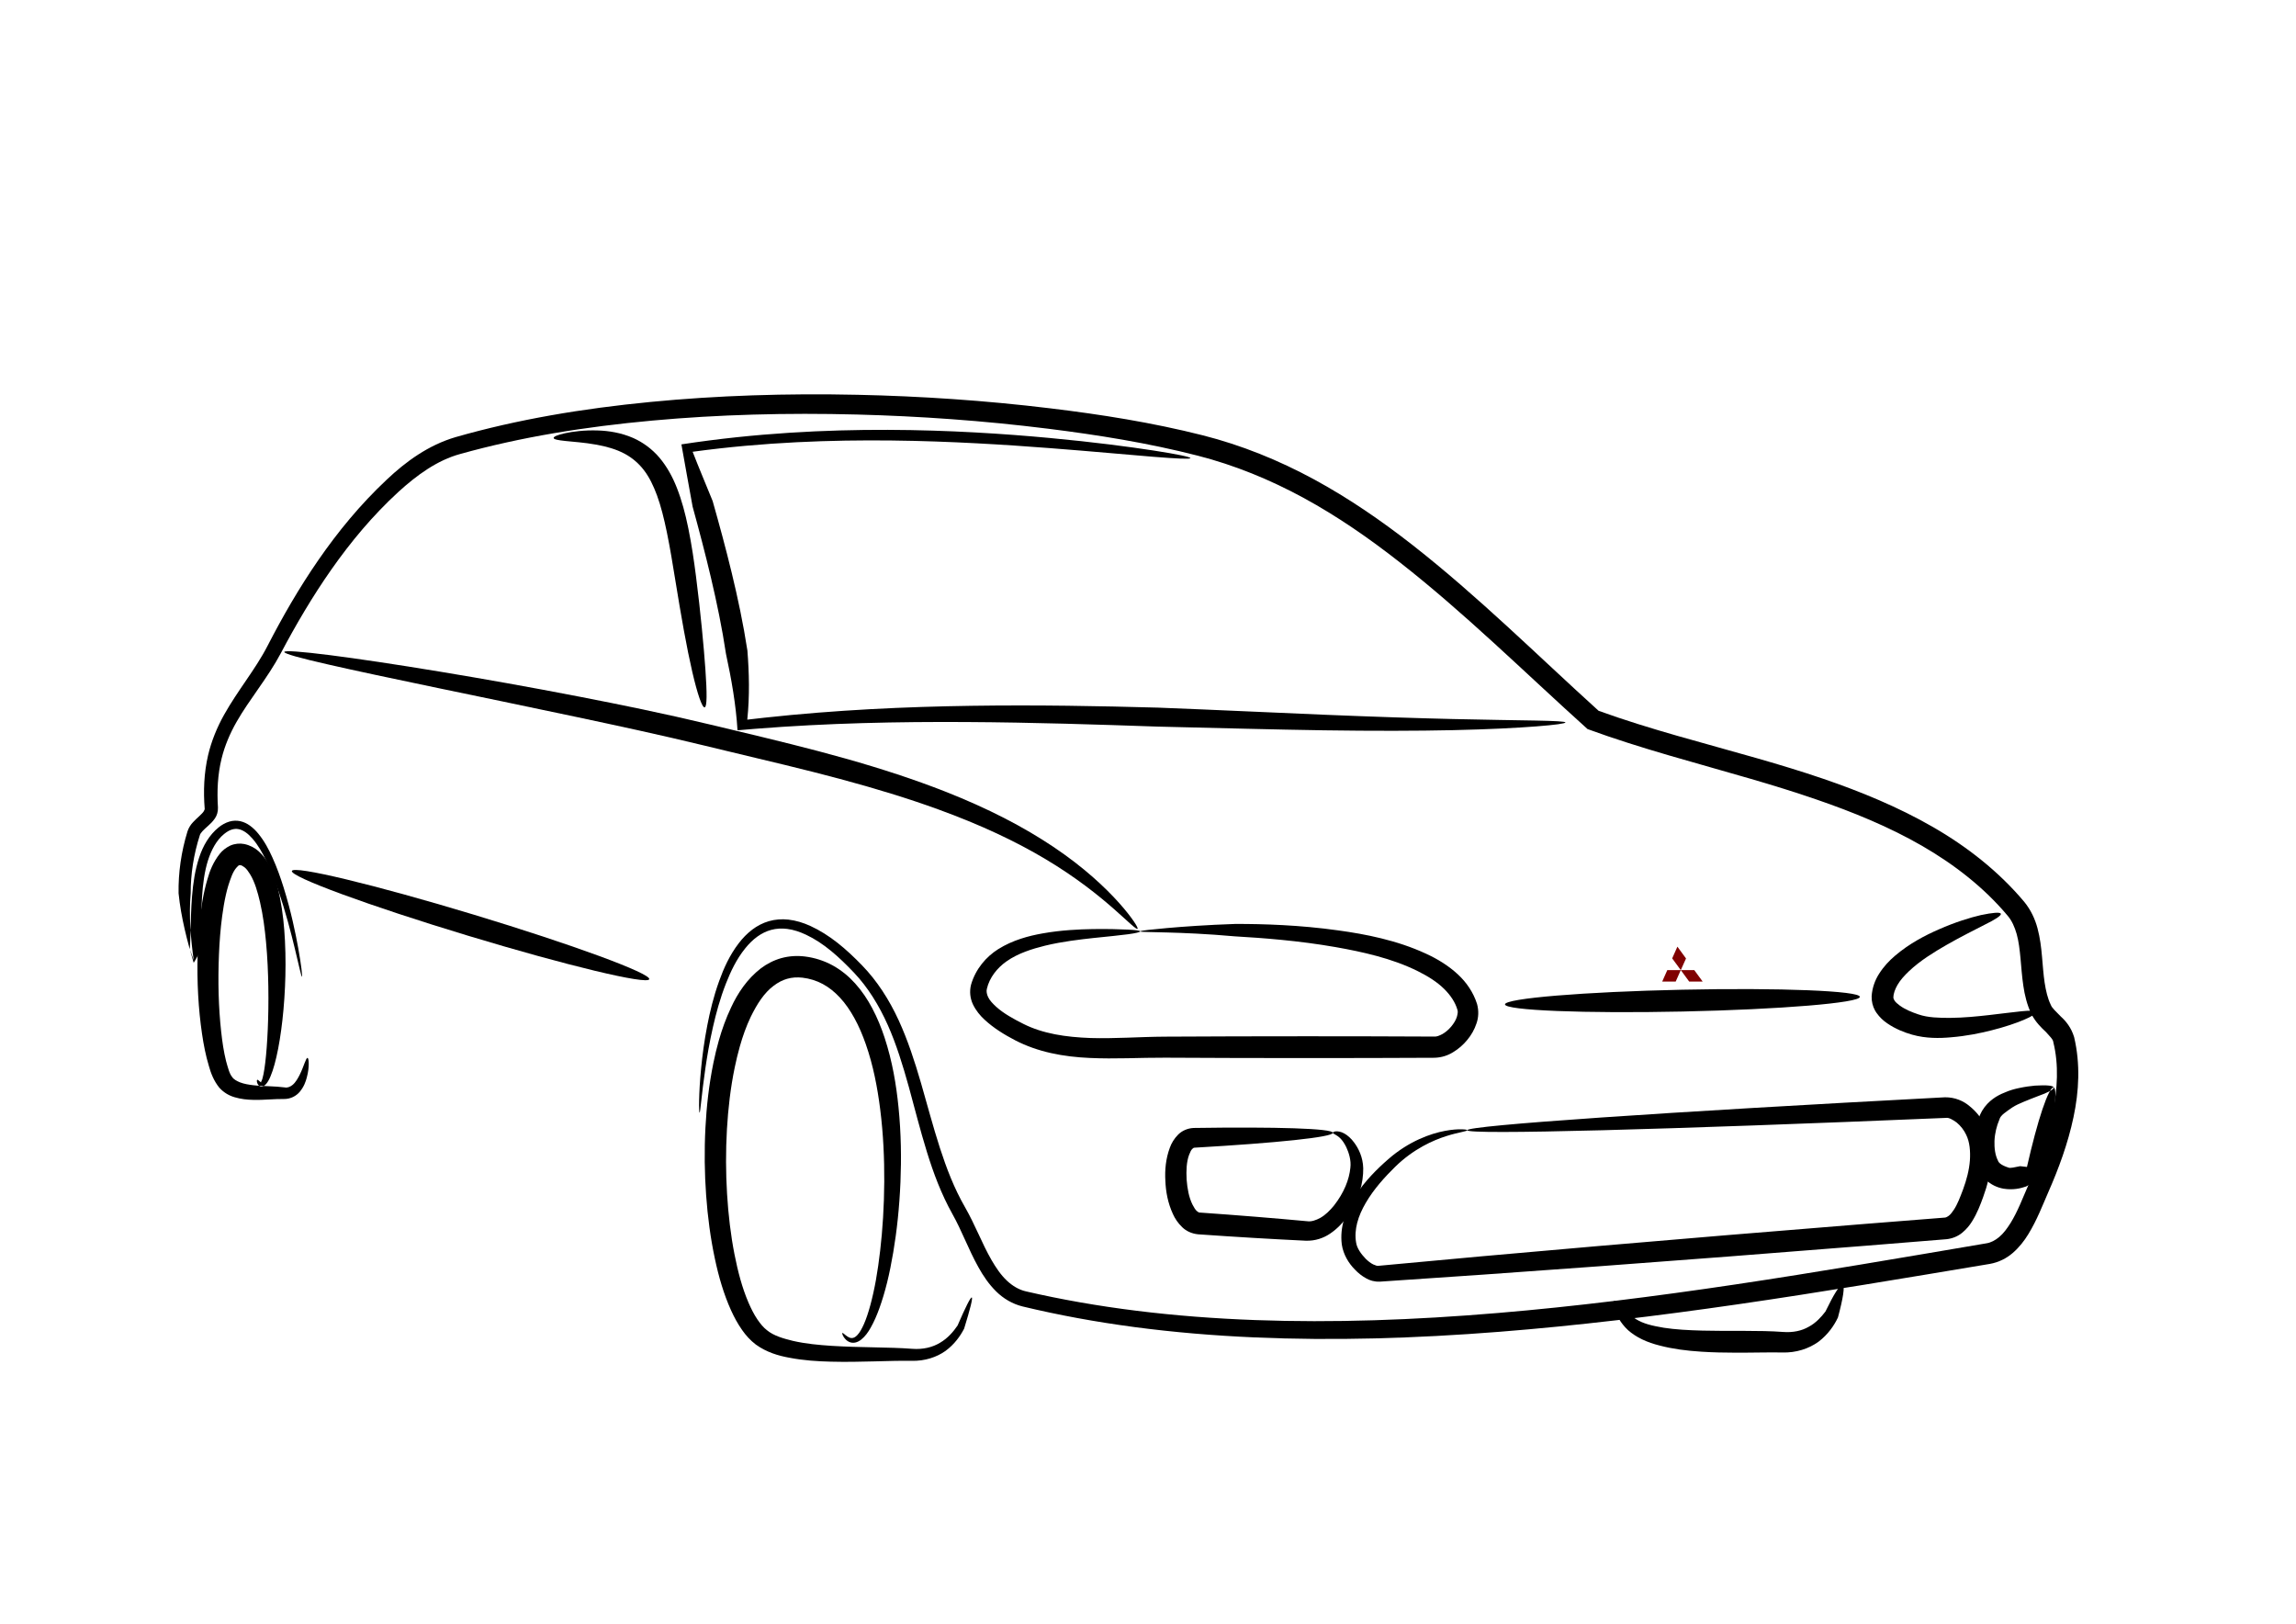
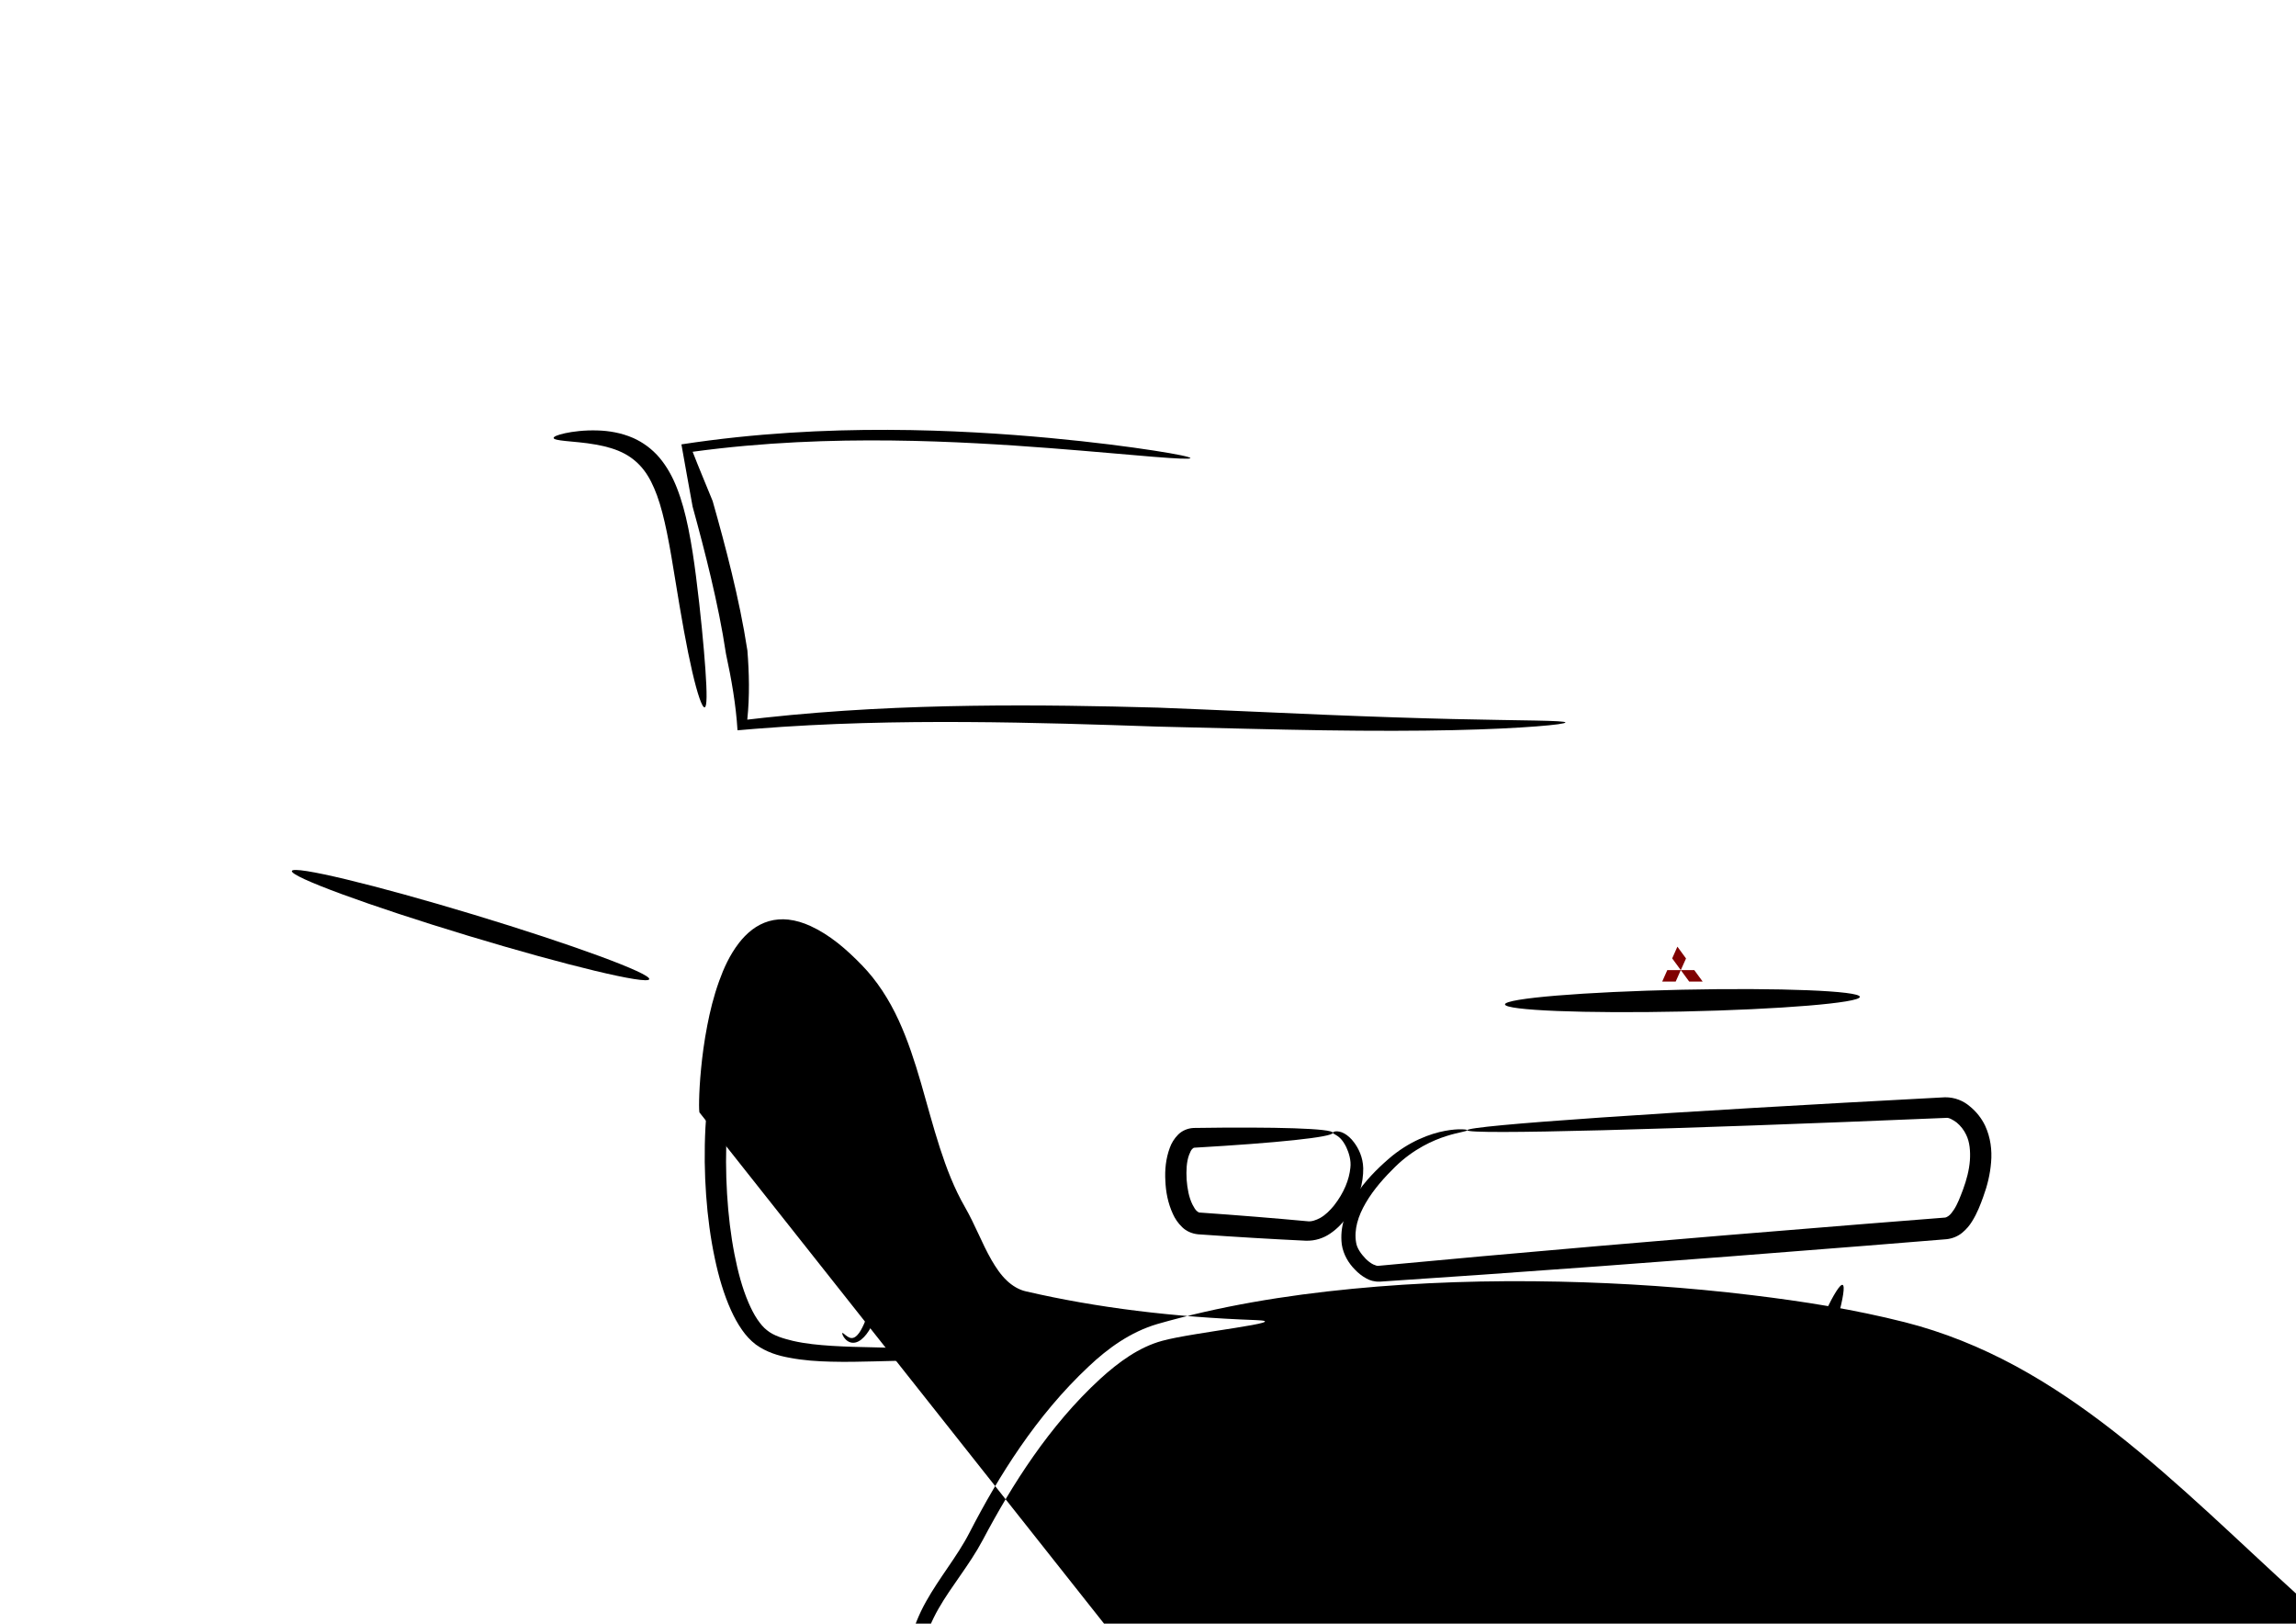
<svg xmlns="http://www.w3.org/2000/svg" xmlns:ns1="http://sodipodi.sourceforge.net/DTD/sodipodi-0.dtd" xmlns:ns2="http://www.inkscape.org/namespaces/inkscape" id="svg2" ns1:docname="SylwetkaColtCAp.svg" ns2:export-filename="/home/terminus/Obrazy/grafika/Sylwetki/SylwetkaColtCAp.png" viewBox="0 0 1052.4 744.09" ns2:export-xdpi="102" version="1.1" ns2:export-ydpi="102" ns2:version="0.48.4 r9939">
  <ns1:namedview id="base" bordercolor="#666666" ns2:pageshadow="2" ns2:window-y="0" pagecolor="#ffffff" ns2:window-height="814" ns2:window-maximized="1" ns2:zoom="0.8668254" ns2:window-x="0" showgrid="false" borderopacity="1.0" ns2:current-layer="layer2" ns2:cx="366.40266" ns2:cy="372.04724" units="mm" ns2:window-width="1524" ns2:pageopacity="0.0" ns2:document-units="mm" />
  <g id="layer2" ns2:label="Warstwa" ns2:groupmode="layer">
-     <path id="path2997" style="fill-rule:evenodd;fill:#000000" d="m320.67 509.9c-0.012-0-0.023-0.007-0.034-0.02-0.011-0.017-0.021-0.043-0.032-0.076-0.02-0.067-0.04-0.166-0.057-0.297-0.035-0.258-0.064-0.64-0.085-1.144-0.04-0.972-0.051-2.399-0.01-4.268 0.074-3.43 0.31-8.355 0.934-14.683 0.54-5.483 1.36-12.028 2.816-19.521 1.202-6.192 2.817-13.064 5.456-20.362 2.039-5.662 4.698-11.7 8.977-17.279 1.725-2.247 3.76-4.403 6.198-6.242 2.208-1.664 4.759-3.021 7.583-3.843 2.858-0.819 5.906-1.055 8.932-0.722 3.472 0.387 6.868 1.437 10.072 2.901 4.382 2.007 8.526 4.65 12.465 7.74 3.939 3.091 7.673 6.629 11.263 10.339 6.812 7.013 12.404 15.659 16.786 25.199 4.156 9.036 7.341 18.807 10.269 28.889 2.801 9.623 5.381 19.569 8.604 29.534 2.999 9.249 6.532 18.557 11.541 27.231 2.285 3.986 4.224 8.112 6.13 12.199 1.906 4.087 3.78 8.136 5.976 11.945 2.044 3.517 4.269 6.847 7.048 9.465 2.524 2.381 5.562 4.235 8.8 4.944 16.207 3.747 33.146 6.709 50.723 8.889s35.793 3.578 54.518 4.261c17.677 0.644 35.811 0.651 54.352 0.081 18.541-0.57 37.489-1.718 56.787-3.341 35.152-2.954 71.438-7.505 108.77-13.075 37.333-5.57 75.712-12.157 115.08-18.852 0-0 0-0 0-0 2.018-0.299 4.053-1.397 5.824-2.877 0-0 0-0 0-0 1.954-1.629 3.612-3.884 5.188-6.385 0-0 0-0 0-0 3.284-5.254 5.596-11.502 8.424-17.951 4.598-10.599 8.617-21.438 10.913-32.611 2.19-10.814 2.869-21.985 0.283-32.361-0.041-1.238-1.656-2.697-3.471-4.745-0-0-0-0-0-0-2.031-1.888-4.612-4.37-6.587-8.139-1.994-4.264-3.069-8.68-3.678-12.929 0-0-0-0-0-0-0.647-4.356-0.929-8.583-1.3-12.62 0-0-0-0-0-0-0.382-3.934-0.795-7.682-1.747-11.093-0.91-3.205-2.219-6.191-4.164-8.434-0-0-0-0-0-0-10.72-12.801-24.299-23.385-39.172-31.98-15.143-8.743-31.648-15.483-48.651-21.33-9.783-3.38-19.748-6.435-29.825-9.377-25.066-7.319-50.396-13.852-74.89-22.829-14.588-13.134-28.712-26.482-42.891-39.418-14.178-12.935-28.411-25.457-43.164-36.997-14.092-11.047-28.677-21.138-43.984-29.472-15.545-8.466-31.867-15.116-48.59-19.398-22.815-5.857-45.897-9.523-68.748-12.38-29.64-3.699-58.865-5.741-87.433-6.485-32.237-0.837-63.622 0.004-93.839 2.767-15.408 1.411-30.516 3.296-45.218 5.803s-28.999 5.638-42.805 9.497c-10.698 2.898-20.071 9.815-28.448 17.445-11.769 10.813-21.781 22.87-30.58 35.392-8.799 12.523-16.386 25.512-23.193 38.364-3.132 5.897-6.785 11.227-10.357 16.368-3.573 5.141-7.066 10.095-9.972 15.184-3.072 5.38-5.456 11.012-6.865 16.758-1.841 7.41-2.166 15.072-1.689 22.538 0.066 1.967-0.496 3.703-1.44 5.042-0.955 1.375-2.006 2.403-2.946 3.232-1.001 0.919-1.922 1.694-2.63 2.466-0.637 0.744-1.155 1.364-1.278 1.905-2.849 8.839-4.224 17.854-4.2 26.574-0.464 5.343-0.441 10.591-0.146 15.731s0.861 10.171 1.526 15.081c-0.458-1.577-1.129-3.294-1.795-5.087 0.174-2.331 0.244-4.677 0.309-7.027 0.16-5.856 0.266-11.613 0.724-17.223 0.491-6.124 1.392-12.137 3.24-17.722 0-0 0-0 0-0 0.874-2.694 2.039-5.313 3.527-7.681s3.297-4.486 5.445-6.219c1.426-1.149 3.088-2.109 4.948-2.656 1.615-0.462 3.316-0.521 4.941-0.172 1.69 0.383 3.181 1.133 4.444 2.052 1.509 1.09 2.762 2.367 3.838 3.68 2.853 3.477 4.802 7.248 6.425 10.834 2.181 4.794 3.791 9.424 5.143 13.741 1.8 5.744 3.14 10.971 4.209 15.604 1.069 4.633 1.864 8.674 2.482 12.078 0.749 4.127 1.226 7.327 1.502 9.549 0.148 1.195 0.237 2.108 0.273 2.732 0.019 0.322 0.024 0.567 0.015 0.734-0.004 0.085-0.012 0.149-0.023 0.194-0.024 0.025-0.035 0.043-0.04 0.055-0.005 0.012-0.005 0.017-0.005 0.018v0-0c-0-0-0.001-0.006-0.01-0.015-0.009-0.009-0.025-0.023-0.055-0.04-0.024-0.038-0.052-0.097-0.083-0.176-0.061-0.155-0.135-0.388-0.224-0.697-0.17-0.599-0.392-1.486-0.672-2.654-0.521-2.171-1.239-5.313-2.224-9.37-0.813-3.349-1.799-7.324-3.05-11.872-1.251-4.547-2.765-9.668-4.722-15.268-1.472-4.209-3.178-8.687-5.409-13.247-1.684-3.424-3.587-6.915-6.218-9.929-0.986-1.127-2.046-2.17-3.238-2.973-0.989-0.66-2.046-1.181-3.12-1.374-0.997-0.198-2.083-0.126-3.099 0.187-1.225 0.362-2.413 1.118-3.557 2.046-3.483 2.822-5.828 7.262-7.394 12.149-0 0-0 0-0 0-1.61 5.135-2.325 10.798-2.716 16.75-0.349 5.425-0.351 11.087-0.417 16.982-0.025 2.361-0.06 4.782-0.203 7.261-0.906 1.857-1.898 3.831-3.201 5.876-1.479-4.965-2.915-10.103-4.134-15.415-1.219-5.312-2.221-10.8-2.79-16.461-0.149-9.309 1.183-18.939 4.104-28.408 0.597-1.746 1.533-3.124 2.53-4.16 1.023-1.114 2.053-2.021 2.947-2.851 0.846-0.819 1.577-1.496 1.976-2.162 0.285-0.512 0.498-0.991 0.404-1.255-0.624-7.921-0.346-16.213 1.575-24.463 1.515-6.421 4.052-12.644 7.332-18.508 3.062-5.473 6.61-10.64 10.117-15.79 3.506-5.15 6.972-10.284 9.775-15.748 6.757-13.115 14.375-26.43 23.314-39.357 8.939-12.927 19.2-25.467 31.354-36.86 8.699-8.22 19.058-15.809 31.542-19.472 14.077-4.033 28.629-7.323 43.564-9.969 14.935-2.647 30.252-4.651 45.837-6.159 30.578-2.965 62.31-3.978 94.859-3.272 28.844 0.624 58.379 2.573 88.365 6.21 23.081 2.794 46.564 6.462 69.975 12.392 17.583 4.465 34.669 11.364 50.866 20.152 15.927 8.643 30.99 19.005 45.401 30.279 14.799 11.602 28.974 24.105 42.985 36.935 14.011 12.831 27.858 25.988 42.052 38.841 23.485 8.524 48.207 14.741 73.093 21.892 10.004 2.875 19.967 5.886 29.816 9.247 17.37 5.954 34.458 12.969 50.386 22.149 15.696 9.04 30.15 20.385 41.789 34.241 0 0 0 0 0 0 3.044 3.705 5.003 7.949 6.122 12.21 1.169 4.389 1.677 8.698 2.035 12.783 0 0 0 0 0 0 0.389 4.217 0.642 8.258 1.216 12.069 0 0 0 0 0 0 0.579 3.7 1.364 7.188 2.811 10.154 0.563 1.561 2.498 3.138 4.636 5.406 0 0 0 0 0 0 2.272 2.026 4.756 5.043 6.072 9.397 2.911 12.302 2.228 24.898-0.279 36.661-2.55 12.115-6.797 23.576-11.597 34.496-2.673 6.145-5.218 12.799-9.107 19.14-0 0-0 0-0 0-1.85 3.038-4.161 6.039-7.141 8.621-0 0-0 0-0 0-2.883 2.492-6.467 4.3-10.461 5.015-0 0-0 0-0 0-39.376 6.587-77.85 13.053-115.34 18.487-37.49 5.434-73.995 9.835-109.4 12.625-19.438 1.531-38.546 2.576-57.26 3.034-18.713 0.458-37.032 0.328-54.899-0.448-18.928-0.82-37.361-2.377-55.159-4.735-17.799-2.357-34.963-5.514-51.391-9.468-4.679-1.159-8.777-3.646-12.012-6.823-3.432-3.376-6.018-7.244-8.16-11.101-2.341-4.183-4.259-8.416-6.121-12.518-1.862-4.103-3.668-8.075-5.742-11.76-5.232-9.342-8.828-19.086-11.769-28.595-3.176-10.241-5.646-20.259-8.293-29.816-2.782-10.015-5.732-19.549-9.597-28.247-4.072-9.149-9.184-17.38-15.432-23.987-3.471-3.654-6.984-7.106-10.628-10.09-3.644-2.984-7.421-5.502-11.389-7.373-2.861-1.352-5.782-2.338-8.684-2.7-2.504-0.317-5.011-0.185-7.319 0.436-2.291 0.605-4.435 1.696-6.34 3.059-2.12 1.515-3.956 3.389-5.577 5.388-4.051 4.993-6.699 10.672-8.842 16.106-2.746 6.996-4.524 13.685-5.914 19.751-1.68 7.337-2.743 13.784-3.535 19.196-0.914 6.247-1.449 11.119-1.829 14.515-0.207 1.85-0.364 3.262-0.493 4.223-0.067 0.499-0.126 0.876-0.179 1.13-0.027 0.129-0.053 0.226-0.078 0.292-0.013 0.033-0.025 0.058-0.036 0.074-0.012 0.012-0.024 0.018-0.035 0.018z" ns1:nodetypes="csassaaaacsaassacsc" ns2:path-effect="#path-effect2999" ns2:connector-curvature="0" ns2:original-d="m 320.6687,509.90661 c 0,0 3.88166,-137.49942 72.679,-65.75719 27.68045,28.86532 26.38316,75.98017 46.14539,110.74895 8.28502,14.5763 13.67621,36.52713 29.99451,40.37722 135.55194,31.98171 297.28741,3.61759 441.84215,-20.76543 12.43831,-2.09805 18.02387,-18.43498 23.0727,-29.99451 9.21057,-21.08803 16.95716,-45.70032 11.53634,-68.06445 -1.35879,-5.60585 -7.90372,-8.63532 -10.38271,-13.84362 -6.81411,-14.31625 -1.34706,-33.99774 -11.53635,-46.1454 C 878.55316,362.25696 794.09309,353.24169 730.20908,329.93957 671.1294,276.59856 621.15484,222.27534 550.24204,204.19337 c -74.75201,-19.06093 -231.16956,-30.89482 -340.32228,0 -11.29589,3.19721 -21.39037,10.47141 -29.99451,18.45816 -22.60685,20.98468 -39.93858,47.64684 -54.22084,74.98626 -12.53938,24.00316 -31.474143,35.89047 -28.840873,72.679 0.33513,4.68199 -6.664249,7.05953 -8.07544,11.53635 -5.896075,18.70451 -5.175824,34.9919 -4e-6,58.83538 2.78043,-11.91752 -2.933296,-47.36115 12.689997,-59.98901 23.2944,-18.82822 36.91631,66.91081 36.91631,66.91081" />
-     <path id="path3001" style="fill-rule:evenodd;fill:#000000" d="m941.32 498.37c1.064 0.25 1.059 4.609-0.028 12.022-1.087 7.413-3.26 17.884-6.191 29.995-2.092 1.093-4.246 2.22-6.453 3.374-2.509 0.884-5.991 1.693-10.333 0.99-2.861-0.5-5.736-1.839-8.125-4.064-1.309-1.219-2.452-2.686-3.358-4.382-2.188-4.721-2.722-9.639-2.278-14.054 0.434-4.846 1.88-9.329 3.936-13.148 1.476-2.459 3.259-4.218 5.05-5.533s3.59-2.187 5.206-2.824c2.465-1.116 4.733-1.696 6.728-2.114 2.758-0.596 5.203-0.921 7.29-1.107 5.286-0.315 8.367-0.062 8.553 0.835l0.002 0.01s0 0 0.002 0.01v0c0.145 0.905-2.614 2.338-7.488 4.075-1.875 0.733-4.042 1.548-6.377 2.539-1.76 0.753-3.557 1.518-5.095 2.536-1.314 0.924-2.649 1.802-3.737 2.689-1.088 0.887-1.93 1.782-2.157 2.797v0c-1.28 2.981-2.12 6.37-2.275 9.911-0.09 3.187 0.272 6.428 1.626 9.033 0.143 0.473 0.499 0.911 1.002 1.314 0.918 0.734 2.295 1.33 3.666 1.777 0.983 0.489 2.942-0.169 5.475-0.606 1.041 0.13 2.08 0.25 3.119 0.355 2.439-10.713 4.881-19.854 7.066-26.347 2.185-6.492 4.109-10.334 5.173-10.083z" ns1:nodetypes="ccaaaac" ns2:path-effect="#path-effect3003" ns2:connector-curvature="0" ns2:original-d="m 941.32425,498.37026 -9.22907,39.22358 c 0,0 -8.49446,3.24635 -12.68999,2.30727 -3.22811,-0.72254 -6.63571,-2.78993 -8.07544,-5.76817 -3.3515,-6.93291 -2.2378,-16.15924 1.15364,-23.0727 1.56143,-3.18297 4.94692,-5.25395 8.07544,-6.92181 6.33931,-3.37957 20.76542,-5.76817 20.76542,-5.76817 z" />
+     <path id="path2997" style="fill-rule:evenodd;fill:#000000" d="m320.67 509.9c-0.012-0-0.023-0.007-0.034-0.02-0.011-0.017-0.021-0.043-0.032-0.076-0.02-0.067-0.04-0.166-0.057-0.297-0.035-0.258-0.064-0.64-0.085-1.144-0.04-0.972-0.051-2.399-0.01-4.268 0.074-3.43 0.31-8.355 0.934-14.683 0.54-5.483 1.36-12.028 2.816-19.521 1.202-6.192 2.817-13.064 5.456-20.362 2.039-5.662 4.698-11.7 8.977-17.279 1.725-2.247 3.76-4.403 6.198-6.242 2.208-1.664 4.759-3.021 7.583-3.843 2.858-0.819 5.906-1.055 8.932-0.722 3.472 0.387 6.868 1.437 10.072 2.901 4.382 2.007 8.526 4.65 12.465 7.74 3.939 3.091 7.673 6.629 11.263 10.339 6.812 7.013 12.404 15.659 16.786 25.199 4.156 9.036 7.341 18.807 10.269 28.889 2.801 9.623 5.381 19.569 8.604 29.534 2.999 9.249 6.532 18.557 11.541 27.231 2.285 3.986 4.224 8.112 6.13 12.199 1.906 4.087 3.78 8.136 5.976 11.945 2.044 3.517 4.269 6.847 7.048 9.465 2.524 2.381 5.562 4.235 8.8 4.944 16.207 3.747 33.146 6.709 50.723 8.889s35.793 3.578 54.518 4.261s-28.999 5.638-42.805 9.497c-10.698 2.898-20.071 9.815-28.448 17.445-11.769 10.813-21.781 22.87-30.58 35.392-8.799 12.523-16.386 25.512-23.193 38.364-3.132 5.897-6.785 11.227-10.357 16.368-3.573 5.141-7.066 10.095-9.972 15.184-3.072 5.38-5.456 11.012-6.865 16.758-1.841 7.41-2.166 15.072-1.689 22.538 0.066 1.967-0.496 3.703-1.44 5.042-0.955 1.375-2.006 2.403-2.946 3.232-1.001 0.919-1.922 1.694-2.63 2.466-0.637 0.744-1.155 1.364-1.278 1.905-2.849 8.839-4.224 17.854-4.2 26.574-0.464 5.343-0.441 10.591-0.146 15.731s0.861 10.171 1.526 15.081c-0.458-1.577-1.129-3.294-1.795-5.087 0.174-2.331 0.244-4.677 0.309-7.027 0.16-5.856 0.266-11.613 0.724-17.223 0.491-6.124 1.392-12.137 3.24-17.722 0-0 0-0 0-0 0.874-2.694 2.039-5.313 3.527-7.681s3.297-4.486 5.445-6.219c1.426-1.149 3.088-2.109 4.948-2.656 1.615-0.462 3.316-0.521 4.941-0.172 1.69 0.383 3.181 1.133 4.444 2.052 1.509 1.09 2.762 2.367 3.838 3.68 2.853 3.477 4.802 7.248 6.425 10.834 2.181 4.794 3.791 9.424 5.143 13.741 1.8 5.744 3.14 10.971 4.209 15.604 1.069 4.633 1.864 8.674 2.482 12.078 0.749 4.127 1.226 7.327 1.502 9.549 0.148 1.195 0.237 2.108 0.273 2.732 0.019 0.322 0.024 0.567 0.015 0.734-0.004 0.085-0.012 0.149-0.023 0.194-0.024 0.025-0.035 0.043-0.04 0.055-0.005 0.012-0.005 0.017-0.005 0.018v0-0c-0-0-0.001-0.006-0.01-0.015-0.009-0.009-0.025-0.023-0.055-0.04-0.024-0.038-0.052-0.097-0.083-0.176-0.061-0.155-0.135-0.388-0.224-0.697-0.17-0.599-0.392-1.486-0.672-2.654-0.521-2.171-1.239-5.313-2.224-9.37-0.813-3.349-1.799-7.324-3.05-11.872-1.251-4.547-2.765-9.668-4.722-15.268-1.472-4.209-3.178-8.687-5.409-13.247-1.684-3.424-3.587-6.915-6.218-9.929-0.986-1.127-2.046-2.17-3.238-2.973-0.989-0.66-2.046-1.181-3.12-1.374-0.997-0.198-2.083-0.126-3.099 0.187-1.225 0.362-2.413 1.118-3.557 2.046-3.483 2.822-5.828 7.262-7.394 12.149-0 0-0 0-0 0-1.61 5.135-2.325 10.798-2.716 16.75-0.349 5.425-0.351 11.087-0.417 16.982-0.025 2.361-0.06 4.782-0.203 7.261-0.906 1.857-1.898 3.831-3.201 5.876-1.479-4.965-2.915-10.103-4.134-15.415-1.219-5.312-2.221-10.8-2.79-16.461-0.149-9.309 1.183-18.939 4.104-28.408 0.597-1.746 1.533-3.124 2.53-4.16 1.023-1.114 2.053-2.021 2.947-2.851 0.846-0.819 1.577-1.496 1.976-2.162 0.285-0.512 0.498-0.991 0.404-1.255-0.624-7.921-0.346-16.213 1.575-24.463 1.515-6.421 4.052-12.644 7.332-18.508 3.062-5.473 6.61-10.64 10.117-15.79 3.506-5.15 6.972-10.284 9.775-15.748 6.757-13.115 14.375-26.43 23.314-39.357 8.939-12.927 19.2-25.467 31.354-36.86 8.699-8.22 19.058-15.809 31.542-19.472 14.077-4.033 28.629-7.323 43.564-9.969 14.935-2.647 30.252-4.651 45.837-6.159 30.578-2.965 62.31-3.978 94.859-3.272 28.844 0.624 58.379 2.573 88.365 6.21 23.081 2.794 46.564 6.462 69.975 12.392 17.583 4.465 34.669 11.364 50.866 20.152 15.927 8.643 30.99 19.005 45.401 30.279 14.799 11.602 28.974 24.105 42.985 36.935 14.011 12.831 27.858 25.988 42.052 38.841 23.485 8.524 48.207 14.741 73.093 21.892 10.004 2.875 19.967 5.886 29.816 9.247 17.37 5.954 34.458 12.969 50.386 22.149 15.696 9.04 30.15 20.385 41.789 34.241 0 0 0 0 0 0 3.044 3.705 5.003 7.949 6.122 12.21 1.169 4.389 1.677 8.698 2.035 12.783 0 0 0 0 0 0 0.389 4.217 0.642 8.258 1.216 12.069 0 0 0 0 0 0 0.579 3.7 1.364 7.188 2.811 10.154 0.563 1.561 2.498 3.138 4.636 5.406 0 0 0 0 0 0 2.272 2.026 4.756 5.043 6.072 9.397 2.911 12.302 2.228 24.898-0.279 36.661-2.55 12.115-6.797 23.576-11.597 34.496-2.673 6.145-5.218 12.799-9.107 19.14-0 0-0 0-0 0-1.85 3.038-4.161 6.039-7.141 8.621-0 0-0 0-0 0-2.883 2.492-6.467 4.3-10.461 5.015-0 0-0 0-0 0-39.376 6.587-77.85 13.053-115.34 18.487-37.49 5.434-73.995 9.835-109.4 12.625-19.438 1.531-38.546 2.576-57.26 3.034-18.713 0.458-37.032 0.328-54.899-0.448-18.928-0.82-37.361-2.377-55.159-4.735-17.799-2.357-34.963-5.514-51.391-9.468-4.679-1.159-8.777-3.646-12.012-6.823-3.432-3.376-6.018-7.244-8.16-11.101-2.341-4.183-4.259-8.416-6.121-12.518-1.862-4.103-3.668-8.075-5.742-11.76-5.232-9.342-8.828-19.086-11.769-28.595-3.176-10.241-5.646-20.259-8.293-29.816-2.782-10.015-5.732-19.549-9.597-28.247-4.072-9.149-9.184-17.38-15.432-23.987-3.471-3.654-6.984-7.106-10.628-10.09-3.644-2.984-7.421-5.502-11.389-7.373-2.861-1.352-5.782-2.338-8.684-2.7-2.504-0.317-5.011-0.185-7.319 0.436-2.291 0.605-4.435 1.696-6.34 3.059-2.12 1.515-3.956 3.389-5.577 5.388-4.051 4.993-6.699 10.672-8.842 16.106-2.746 6.996-4.524 13.685-5.914 19.751-1.68 7.337-2.743 13.784-3.535 19.196-0.914 6.247-1.449 11.119-1.829 14.515-0.207 1.85-0.364 3.262-0.493 4.223-0.067 0.499-0.126 0.876-0.179 1.13-0.027 0.129-0.053 0.226-0.078 0.292-0.013 0.033-0.025 0.058-0.036 0.074-0.012 0.012-0.024 0.018-0.035 0.018z" ns1:nodetypes="csassaaaacsaassacsc" ns2:path-effect="#path-effect2999" ns2:connector-curvature="0" ns2:original-d="m 320.6687,509.90661 c 0,0 3.88166,-137.49942 72.679,-65.75719 27.68045,28.86532 26.38316,75.98017 46.14539,110.74895 8.28502,14.5763 13.67621,36.52713 29.99451,40.37722 135.55194,31.98171 297.28741,3.61759 441.84215,-20.76543 12.43831,-2.09805 18.02387,-18.43498 23.0727,-29.99451 9.21057,-21.08803 16.95716,-45.70032 11.53634,-68.06445 -1.35879,-5.60585 -7.90372,-8.63532 -10.38271,-13.84362 -6.81411,-14.31625 -1.34706,-33.99774 -11.53635,-46.1454 C 878.55316,362.25696 794.09309,353.24169 730.20908,329.93957 671.1294,276.59856 621.15484,222.27534 550.24204,204.19337 c -74.75201,-19.06093 -231.16956,-30.89482 -340.32228,0 -11.29589,3.19721 -21.39037,10.47141 -29.99451,18.45816 -22.60685,20.98468 -39.93858,47.64684 -54.22084,74.98626 -12.53938,24.00316 -31.474143,35.89047 -28.840873,72.679 0.33513,4.68199 -6.664249,7.05953 -8.07544,11.53635 -5.896075,18.70451 -5.175824,34.9919 -4e-6,58.83538 2.78043,-11.91752 -2.933296,-47.36115 12.689997,-59.98901 23.2944,-18.82822 36.91631,66.91081 36.91631,66.91081" />
    <path id="path3005" style="fill-rule:evenodd;fill:#000000" d="m610.93 519.14c-0.009-0.252 0.412-0.556 1.329-0.644 0.458-0.044 1.038-0.026 1.711 0.116 0.673 0.142 1.439 0.41 2.223 0.857 1.479 0.827 3.085 2.209 4.457 4.089v0c1.025 1.358 2.023 3.012 2.803 4.985 0.78 1.974 1.342 4.269 1.399 6.857 0.047 3.305-0.434 6.905-1.577 10.599-1.143 3.694-2.951 7.482-5.431 11.053-2.004 2.971-4.637 5.919-8.164 8.289-2.987 2.037-6.81 3.401-11.137 3.257-14.864-0.707-31.61-1.691-49.309-2.932-0.04-0.003-0.079-0.006-0.119-0.008-2.95-0.309-5.417-1.504-7.195-3.217-2.011-1.917-3.379-4.031-4.286-6.055-2.35-5.066-3.282-10.31-3.473-15.206-0.301-4.981 0.189-10.235 2.038-15.176 0.72-2.037 1.96-4.175 3.855-6.079 1.849-1.798 4.321-2.863 7.052-3 37.641-0.564 63.752 0.217 63.824 2.215 0.072 1.997-25.914 4.666-63.497 6.829-0.216-0.03-0.621 0.247-0.931 0.558-0.556 0.489-0.979 1.503-1.482 2.756-1.189 3.232-1.337 7.149-1.113 11.34 0.322 4.078 1.019 8.088 2.708 11.467 0.678 1.29 1.306 2.382 2.044 2.977 0.515 0.383 0.974 0.706 1.154 0.617 0.04 0.003 0.079 0.006 0.119 0.008 17.699 1.24 34.419 2.6 49.236 3.974 1.857 0.289 4.021-0.448 5.991-1.523 2.434-1.373 4.516-3.479 6.346-5.737 2.226-2.845 3.989-5.834 5.228-8.76s1.956-5.788 2.226-8.465c0.218-1.748 0.031-3.48-0.341-5.08-0.372-1.6-0.93-3.068-1.53-4.358-0.828-1.706-1.715-3.017-2.615-3.937-0.918-0.933-1.815-1.499-2.466-1.856-0.65-0.357-1.07-0.558-1.079-0.81z" ns1:nodetypes="sassss" ns2:path-effect="#path-effect3007" ns2:connector-curvature="0" ns2:original-d="m 610.93358,519.13569 c 6.29084,-0.228 11.22267,9.54 10.97595,16.15088 -0.46819,12.54561 -11.13059,29.67603 -23.0495,28.84087 l -49.39181,-3.4609 c -12.43333,-0.87121 -14.64872,-38.77222 -2.1952,-39.22358 z" />
    <path id="path3009" style="fill-rule:evenodd;fill:#000000" d="m672.53 517.98c0.01 0.213-0.851 0.443-2.487 0.813-1.636 0.37-4.051 0.888-7.098 1.857-3.047 0.969-6.734 2.4-10.774 4.641-4.039 2.24-8.44 5.3-12.651 9.418v0c-2.335 2.294-4.734 4.785-7.051 7.532-2.317 2.747-4.552 5.749-6.49 9.092-1.648 2.845-3.084 5.901-3.907 9.15-0.731 2.898-1.009 5.975-0.487 8.921 0.368 2.602 2.186 5.192 4.458 7.548 1.089 1.049 2.232 1.961 3.442 2.545 1.012 0.422 1.865 0.765 2.377 0.609 58.099-5.492 136.35-12.269 222.42-19.155 12.523-1.002 24.883-1.98 37.04-2.931 0.519 0.018 1.209-0.331 1.867-0.802 0.814-0.581 1.569-1.589 2.377-2.781 1.711-2.583 2.9-5.832 4.226-9.316 1.622-4.41 2.791-8.852 3.132-13.225 0.289-4.311-0.06-8.512-1.71-11.849-0-0-0-0-0-0-1.014-2.16-2.533-4.11-4.354-5.613-1.796-1.299-3.579-2.349-4.918-2.115-127.57 5.364-219.31 7.847-219.41 5.662-0.103-2.185 91.466-8.386 218.97-15.104 4.571-0.047 8.537 1.672 11.389 4.155 2.951 2.38 5.366 5.416 7.026 8.882 0 0 0 0 0 0 2.499 5.392 3.203 11.238 2.728 16.738-0.428 5.5-1.755 10.832-3.614 15.87-1.266 3.552-2.746 7.434-5.12 11.244-1.107 1.804-2.599 3.637-4.598 5.26-1.941 1.566-4.403 2.617-7.191 2.899-12.154 0.994-24.512 1.993-37.035 2.995-86.072 6.886-164.41 12.635-222.64 16.45-2.515 0.086-4.644-0.574-6.274-1.534-2.019-1.105-3.708-2.497-5.112-3.988-3.009-3.023-5.333-6.992-6.024-11.463-0.529-4.078-0.053-8.024 1.022-11.584 1.189-3.94 2.981-7.423 4.972-10.506 2.324-3.602 4.888-6.746 7.493-9.552s5.25-5.275 7.802-7.495h0c4.802-4.207 9.74-7.164 14.22-9.201 4.48-2.037 8.511-3.163 11.803-3.786 3.292-0.623 5.854-0.751 7.574-0.716 1.72 0.034 2.602 0.224 2.612 0.437z" ns1:nodetypes="saassaass" ns2:path-effect="#path-effect3011" ns2:connector-curvature="0" ns2:original-d="m 672.52734,517.98205 c -12.55883,0.59489 -25.37269,6.46684 -34.60905,14.99725 -10.23633,9.45395 -21.67385,23.13562 -19.61179,36.91632 0.96575,6.45409 8.39561,14.27946 13.84361,13.84361 l 259.56785,-20.76542 c 6.82483,-0.54599 10.32317,-9.72636 12.68998,-16.15089 3.32599,-9.02815 5.28355,-20.15102 1.15364,-28.84087 -2.47597,-5.20974 -8.08191,-10.65563 -13.84362,-10.38271 z" />
-     <path id="path3013" style="fill-rule:evenodd;fill:#000000" d="m917.1 418.77c0.278 0.815-2.481 2.615-7.549 5.094-4.391 2.286-10.475 5.251-17.412 9.227-2.804 1.616-5.748 3.366-8.674 5.336s-5.833 4.16-8.515 6.709c-2.053 1.964-3.943 4.024-5.247 6.296-1.051 1.875-1.826 3.83-1.837 5.632-0.067 0.27 0.097 0.715 0.352 1.192 0.047 0.089 0.098 0.178 0.15 0.267 0.451 0.76 1.349 1.5 2.419 2.314 2.421 1.772 5.411 2.989 8.522 4.043 2.231 0.775 4.618 1.165 7.063 1.373 2.445 0.208 4.947 0.233 7.419 0.232h0c6.498-0.063 12.511-0.688 17.769-1.276 6.201-0.696 11.31-1.397 15.012-1.757 2.007-0.195 3.598-0.294 4.725-0.261 0.581 0.017 1.038 0.069 1.365 0.16 0.165 0.046 0.297 0.103 0.395 0.17 0.076 0.123 0.124 0.183 0.153 0.212 0.029 0.029 0.039 0.027 0.039 0.027h0s0 0-0 0c-0.001 0-0.01 0.005-0.018 0.044-0.008 0.04-0.016 0.117-0.013 0.261-0.047 0.11-0.129 0.229-0.247 0.357-0.231 0.253-0.598 0.54-1.093 0.857-0.96 0.615-2.409 1.342-4.298 2.138-3.485 1.468-8.482 3.189-14.745 4.771-5.297 1.341-11.542 2.621-18.625 3.198h-0c-2.628 0.239-5.451 0.38-8.431 0.244-2.979-0.135-6.115-0.546-9.339-1.454-3.727-1.055-7.661-2.634-11.389-5.188-1.737-1.16-3.489-2.752-4.986-4.892-0.225-0.324-0.435-0.661-0.629-1.011-1.042-1.881-1.6-4.095-1.547-6.472 0.248-3.937 1.559-7.436 3.391-10.303 2.122-3.36 4.693-6.054 7.299-8.271 3.349-2.865 6.808-5.191 10.191-7.149 3.382-1.958 6.687-3.55 9.789-4.907 7.753-3.419 14.471-5.457 19.396-6.607 5.576-1.157 8.864-1.423 9.142-0.608z" ns1:nodetypes="caac" ns2:path-effect="#path-effect3015" ns2:connector-curvature="0" ns2:original-d="m 917.09792,418.76945 c 0,0 -53.22624,16.00863 -54.22083,38.06995 -0.29493,6.54192 8.73968,10.75956 14.99725,12.68999 17.73337,5.47066 55.37447,-5.76818 55.37447,-5.76818" />
-     <path id="path3017" style="fill-rule:evenodd;fill:#000000" d="m522.55 426.84c0.019 0.365-1.893 0.826-5.544 1.323-1.825 0.249-4.085 0.505-6.747 0.781-2.662 0.276-5.726 0.57-9.153 0.941-3.146 0.342-6.601 0.736-10.315 1.278-3.713 0.542-7.684 1.232-11.837 2.24-2.955 0.73-6.01 1.592-9.018 2.738s-5.97 2.575-8.681 4.502c-2.079 1.47-4.002 3.298-5.565 5.415s-2.764 4.523-3.349 7.113c-0.315 1.106-0.028 2.534 0.592 3.81 0.729 1.534 2.106 2.975 3.726 4.46 3.388 3.032 7.717 5.431 12.434 7.803 4.377 2.204 9.227 3.738 14.414 4.753 5.187 1.015 10.711 1.511 16.379 1.715 5.363 0.167 10.892 0.041 16.591-0.15 5.699-0.19 11.568-0.444 17.609-0.477 20.726-0.115 42.542-0.177 65.062-0.177 20.112 0 39.662 0.049 58.377 0.142 0.97 0.094 2.23-0.434 3.587-1.131 1.502-0.845 2.874-2.055 4.069-3.453 1.165-1.415 2.099-2.899 2.579-4.398 0.362-1.321 0.583-2.521 0.271-3.253-0.985-3.536-3.263-6.793-6.027-9.545-3.389-3.358-7.623-5.936-12.043-8.15-6.149-3.065-12.535-5.263-18.901-6.993-6.366-1.73-12.711-2.991-18.839-4.074-8.692-1.518-16.964-2.546-24.696-3.306-7.732-0.76-14.924-1.253-21.478-1.627-13.081-1.171-23.606-1.572-31.032-1.775-7.425-0.203-11.754-0.217-12.463-0.432-0.004-0.072-0.004-0.072-0.004-0.072s-0-0-0.004-0.072c0.683-0.288 4.991-0.806 12.434-1.457 7.443-0.651 18.024-1.427 31.223-1.879 6.633-0.013 13.938 0.116 21.837 0.545 7.9 0.429 16.394 1.157 25.384 2.418 6.306 0.871 12.933 1.982 19.723 3.65 6.791 1.668 13.746 3.894 20.645 7.099 5.015 2.319 10.072 5.328 14.55 9.509 3.773 3.512 6.943 8.04 8.67 13.43 0.879 3.189 0.68 6.29-0.241 8.915-0.941 2.866-2.425 5.419-4.232 7.581-1.79 2.195-3.993 4.15-6.579 5.682-2.285 1.42-5.15 2.411-8.437 2.504-18.714 0.093-38.265 0.142-58.377 0.142-22.52 0-44.336-0.062-65.062-0.177-5.801-0.033-11.598 0.146-17.366 0.252-5.768 0.106-11.508 0.139-17.196-0.13-6.034-0.259-12.057-0.94-17.837-2.241-5.78-1.301-11.316-3.222-16.431-5.883-4.925-2.569-9.804-5.544-13.967-9.412-2.05-1.868-3.967-4.185-5.321-6.997-1.315-2.761-1.662-5.957-0.876-9.05 1.045-3.621 2.789-6.826 4.945-9.552s4.726-4.972 7.476-6.709c3.412-2.139 6.91-3.646 10.332-4.775 3.421-1.129 6.766-1.88 9.928-2.438 4.451-0.803 8.624-1.257 12.48-1.544 3.856-0.287 7.396-0.405 10.597-0.46 3.497-0.061 6.594-0.035 9.278 0.017 2.683 0.052 4.952 0.133 6.788 0.227 3.672 0.189 5.615 0.439 5.634 0.804z" ns1:nodetypes="aaasssa" ns2:path-effect="#path-effect3019" ns2:connector-curvature="0" ns2:original-d="m 522.5548,426.8449 c -25.98897,1.35652 -67.22961,0.20722 -73.83263,25.37996 -2.34976,8.95802 10.21651,16.54137 18.45816,20.76543 19.95444,10.22716 44.48819,6.92181 66.91082,6.92181 l 123.43893,0 c 7.9276,0 17.30218,-10.87303 14.99726,-18.45816 -10.46835,-34.44967 -98.73758,-37.2833 -149.97254,-34.60904 z" />
    <path id="path3021" style="fill-rule:evenodd;fill:#000000" d="m852.49 456.84c0.059 2.759-36.33 5.774-81.225 6.729-44.895 0.955-81.379-0.509-81.438-3.268-0.059-2.759 36.33-5.774 81.225-6.729 44.895-0.955 81.379 0.509 81.438 3.268z" ns2:path-effect="#path-effect3023" ns2:connector-curvature="0" ns2:original-d="m 852.49437,456.8394 -162.66251,3.46091" />
-     <path id="path3025" style="fill-rule:evenodd;fill:#000000" d="m521.4 425.69c-0.247 0.206-1.29-0.574-3.108-2.182-1.818-1.607-4.414-4.039-7.853-7.053s-7.726-6.609-12.93-10.503c-5.204-3.893-11.331-8.083-18.376-12.278-6.621-3.943-14.05-7.894-22.241-11.711-8.192-3.817-17.148-7.498-26.739-10.992h-0c-13.844-5.044-28.991-9.667-45.14-13.995-16.149-4.328-33.3-8.368-51.012-12.604-3.705-0.886-7.388-1.771-11.044-2.659-20.482-4.972-40.325-9.22-58.935-13.173-23.318-4.952-44.687-9.343-63.164-13.192-20.884-4.35-38.074-7.992-50.254-10.78-13.109-2.97-20.408-5.003-20.286-5.777v-0-0l0-0.002 0-0.002v-0c0.145-0.769 7.699-0.196 21.045 1.476 12.403 1.581 29.805 4.157 50.884 7.645 18.645 3.085 40.173 6.874 63.644 11.429 18.719 3.632 38.715 7.704 59.408 12.669 3.646 0.874 7.323 1.75 11.027 2.634 17.705 4.227 34.951 8.41 51.252 13.005 16.301 4.596 31.655 9.609 45.682 15.125h0c9.722 3.824 18.801 7.904 27.079 12.155 8.278 4.251 15.757 8.674 22.368 13.095 7.043 4.71 13.082 9.435 18.115 13.848 5.033 4.413 9.066 8.512 12.181 12.001 3.115 3.489 5.32 6.365 6.7 8.396 1.381 2.032 1.943 3.216 1.696 3.422z" ns1:nodetypes="csc" ns2:path-effect="#path-effect3027" ns2:connector-curvature="0" ns2:original-d="M 521.40117,425.69126 C 475.14483,370.36397 394.23317,353.78025 324.12961,336.86138 255.63211,320.33012 130.31895,298.79143 130.31895,298.79143" />
    <path id="path3029" style="fill-rule:evenodd;fill:#000000" d="m322.98 324.17c-1.135 0.192-3.27-5.928-5.697-16.417-1.214-5.245-2.496-11.579-3.804-18.737-1.308-7.158-2.641-15.14-4.031-23.67-1.106-6.775-2.243-13.852-3.707-21.023-0.053-0.26-0.106-0.519-0.16-0.778-1.235-5.911-2.596-11.499-4.452-16.564-1.626-4.384-3.526-8.331-5.963-11.488v-0c-2.389-3.147-5.373-5.632-8.498-7.354-2.139-1.201-4.388-2.077-6.616-2.761-2.228-0.684-4.437-1.175-6.533-1.565-2.945-0.539-5.661-0.862-8.069-1.111-2.407-0.249-4.505-0.422-6.23-0.599-3.449-0.354-5.399-0.746-5.458-1.371-0.058-0.626 1.771-1.436 5.25-2.194 1.74-0.379 3.893-0.739 6.436-0.989 2.543-0.25 5.474-0.392 8.764-0.268 2.357 0.083 4.915 0.325 7.619 0.853s5.556 1.344 8.46 2.616c4.309 1.924 8.506 4.92 11.97 8.986v0c3.383 4.016 6.007 8.775 7.962 13.775 2.261 5.724 3.871 11.826 5.147 18 0.056 0.271 0.112 0.542 0.168 0.814 1.527 7.498 2.573 14.769 3.455 21.63v0c1.111 8.622 1.989 16.676 2.703 23.907 0.713 7.231 1.261 13.641 1.635 18.985 0.747 10.688 0.786 17.132-0.349 17.324z" ns1:nodetypes="cc" ns2:path-effect="#path-effect3031" ns2:connector-curvature="0" ns2:original-d="M 322.97597,324.17139 C 307.20963,230.72697 315.66962,194.96428 253.75788,200.73246" />
    <path id="path3033" style="fill-rule:evenodd;fill:#000000" d="m545.63 209.96c-0.065 0.521-6.065 0.256-17.11-0.629s-27.142-2.411-47.406-3.971c-10.132-0.78-21.305-1.559-33.4-2.196-12.095-0.637-25.112-1.131-38.923-1.287-13.812-0.156-28.418 0.026-43.684 0.795-15.266 0.769-31.19 2.126-47.63 4.369 2.878 7.394 6.041 14.891 9.175 22.582 3.027 10.664 6.008 21.605 8.725 32.846 2.795 11.557 5.329 23.449 7.205 35.684 0.8 10.222 1.078 20.806-0.058 31.653 2.649-0.315 5.306-0.617 7.97-0.906 32.736-3.557 64.528-4.999 94.768-5.442 30.24-0.443 58.928 0.101 85.506 0.837 27.911 1.08 53.524 2.322 76.249 3.261 22.725 0.938 42.562 1.584 58.921 1.966 16.359 0.383 29.241 0.524 38.043 0.699 8.801 0.175 13.522 0.407 13.542 0.872 0.019 0.465-4.667 1.134-13.465 1.814-8.798 0.68-21.709 1.348-38.122 1.713-16.414 0.364-36.331 0.403-59.117 0.07-22.787-0.333-48.443-1.05-76.319-1.703-27.23-0.935-56.657-1.913-87.614-2.09s-63.44 0.458-96.738 3.105c-2.709 0.215-5.411 0.443-8.104 0.684-0.714-11.738-2.781-23.465-5.286-35.042-1.778-11.868-4.208-23.502-6.891-34.904-2.609-11.079-5.481-21.924-8.399-32.551-1.708-9.649-3.523-19.145-5.137-28.539 17.125-2.624 33.67-4.302 49.485-5.322 15.815-1.02 30.9-1.383 45.122-1.335 14.221 0.048 27.579 0.508 39.952 1.183 12.373 0.675 23.761 1.565 34.056 2.524 20.589 1.917 36.798 4.073 47.837 5.774s16.915 2.966 16.85 3.487z" ns1:nodetypes="cccc" ns2:path-effect="#path-effect3035" ns2:connector-curvature="0" ns2:original-d="M 545.6275,209.96154 C 468.71851,200.34792 391.80952,194.1952 314.90053,205.347 c 7.30636,27.30269 26.14906,85.75353 25.37997,126.89984 125.7462,-13.07453 256.10693,3.84545 377.23859,-1.15364" />
    <path id="path3041" style="fill-rule:evenodd;fill:#000000" d="m297.6 448.76c-0.8 2.642-38.144-6.326-83.357-20.018-45.213-13.691-81.259-26.947-80.459-29.589 0.8-2.642 38.144 6.326 83.357 20.018 45.213 13.691 81.259 26.947 80.459 29.589z" ns2:path-effect="#path-effect3043" ns2:connector-curvature="0" ns2:original-d="M 297.59601,448.76396 133.77986,399.15766" />
    <path id="path3112" style="fill:#800000" ns2:connector-curvature="0" d="m768.86 433.84-2.394 5.371 3.943 5.371 2.399-5.332zm1.549 10.741h-6.182l-2.333 5.255h6.182zh6.182l3.849 5.255h-6.182z" />
    <path id="path3095" style="fill-rule:evenodd;fill:#000000" d="m445.42 594.62c0.549 0.203-0.692 5.187-3.503 14.284-0.86 1.667-1.947 3.433-3.348 5.188s-3.116 3.5-5.248 5.055c-2.018 1.42-4.364 2.582-6.971 3.37-2.607 0.789-5.474 1.204-8.458 1.132-5.282-0.095-11.056 0.099-17.334 0.256-6.149 0.156-12.749 0.311-19.786 0.125-5.978-0.151-12.351-0.525-18.99-1.809-4.951-0.891-10.404-2.463-15.36-6.046-2.517-1.915-4.577-4.219-6.257-6.631-2.013-2.855-3.669-5.914-5.078-9.031-3.378-7.463-5.697-15.53-7.439-23.771-1.979-9.296-3.269-18.996-3.985-28.942-0.726-10.051-0.872-20.408-0.323-30.952 0.504-9.758 1.601-19.731 3.653-29.734 0.693-3.405 1.504-6.836 2.479-10.26 1.471-5.162 3.298-10.235 5.608-15.114 3.059-6.62 7.389-13.096 13.595-17.905 2.783-2.116 5.973-3.755 9.428-4.734 3.627-0.995 7.34-1.2 10.895-0.747 4.487 0.559 8.819 1.963 12.732 4.114 3.959 2.199 7.376 5.047 10.235 8.228 3.163 3.517 5.709 7.365 7.791 11.288 2.375 4.462 4.221 9.038 5.712 13.581 3.555 10.834 5.342 21.591 6.36 31.78 1.225 12.159 1.343 23.663 0.906 34.286-0.485 11.867-1.688 22.693-3.301 32.252-0.835 4.965-1.773 9.623-2.834 13.904-1.061 4.282-2.243 8.189-3.502 11.688-1.194 3.327-2.506 6.33-3.951 8.872-0.612 1.103-1.28 2.162-2.012 3.103-0.732 0.941-1.527 1.766-2.37 2.444-0.727 0.591-1.568 1.051-2.445 1.305-0.903 0.253-1.794 0.214-2.56-0.015-1.035-0.334-1.728-0.902-2.219-1.431-0.748-0.798-1.117-1.504-1.319-1.995-0.202-0.491-0.228-0.779-0.118-0.851 0.109-0.072 0.354 0.073 0.746 0.388 0.392 0.315 0.927 0.814 1.683 1.277h0c0.492 0.296 1.073 0.593 1.678 0.632 0.419 0.041 0.894-0.044 1.332-0.253 0.466-0.21 0.926-0.596 1.407-1.086 1.158-1.187 2.085-2.945 3.062-5.101 1.075-2.451 2.018-5.332 2.911-8.609v-0c0.935-3.445 1.798-7.271 2.552-11.466 0.754-4.195 1.399-8.76 1.97-13.66 1.087-9.4 1.8-19.99 1.861-31.572 0.052-10.368-0.396-21.508-1.872-33.16-1.247-9.781-3.134-19.906-6.605-29.804-1.451-4.138-3.161-8.207-5.292-12.049-1.875-3.37-4.031-6.564-6.603-9.321-2.308-2.471-4.929-4.632-7.829-6.173-2.827-1.524-6.009-2.514-9.281-2.894-2.398-0.267-4.83-0.133-7.05 0.52-2.135 0.597-4.215 1.708-6.112 3.144-4.455 3.284-7.747 8.542-10.563 14.299-2.035 4.275-3.658 8.83-4.999 13.568-0.889 3.142-1.647 6.335-2.32 9.545-1.952 9.401-3.026 18.883-3.576 28.258-0.59 10.123-0.538 20.083 0.05 29.77 0.585 9.592 1.681 18.88 3.416 27.734 1.559 7.887 3.518 15.359 6.413 22.082 1.205 2.793 2.524 5.407 4.088 7.718 1.332 1.94 2.726 3.651 4.307 4.872 3.105 2.584 7.476 3.841 11.931 4.928 5.912 1.356 11.89 1.896 17.692 2.277 6.795 0.438 13.305 0.558 19.447 0.693 6.239 0.135 12.146 0.254 17.61 0.677 2.406 0.188 4.753 0.013 6.9-0.468 2.148-0.481 4.098-1.267 5.785-2.289 1.811-1.044 3.355-2.345 4.683-3.714s2.439-2.808 3.381-4.197c3.674-8.473 5.964-13.057 6.513-12.855z" ns1:nodetypes="csssc" ns2:path-effect="#path-effect3097" ns2:connector-curvature="0" ns2:original-d="m 445.42458,594.62129 c 0,0 -4.2035,27.39382 -27.39455,26.27592 -20.34645,-0.9807 -55.53186,2.33622 -69.07543,-8.02458 -29.96874,-22.92595 -31.65835,-175.85749 19.46182,-169.66531 64.22053,7.77903 38.1731,198.56027 17.69257,167.70392" />
-     <path id="path3553" style="fill-rule:evenodd;fill:#000000" d="m140.94 484.83c0.024 0.003 0.047 0.01 0.07 0.021 0.021 0.011 0.042 0.026 0.062 0.045 0.04 0.037 0.078 0.091 0.114 0.159 0.07 0.134 0.131 0.327 0.181 0.577 0.094 0.471 0.15 1.147 0.142 2.016-0.013 1.489-0.186 3.567-0.881 6.144-0.502 1.934-1.32 4.26-3.22 6.551-1.583 1.87-4.103 3.346-7.301 3.315h-0c-2.004-0.035-4.185 0.076-6.577 0.203-2.392 0.127-4.997 0.272-7.852 0.18-2.454-0.066-5.158-0.324-8.024-1.165-2.418-0.672-4.963-2.015-7.104-4.378-2.575-3.149-3.938-6.799-4.819-10.029-1.416-4.667-2.383-9.605-3.122-14.645-1.684-11.375-2.378-23.827-2.018-36.86 0.161-5.956 0.556-12.084 1.349-18.319 0.444-3.538 1.023-7.161 1.861-10.817 0.376-1.639 0.801-3.271 1.285-4.893 1.037-3.769 2.668-7.914 5.654-11.651 0-0 0-0 0-0 1.115-1.423 2.718-2.763 4.817-3.769h0c2.081-0.897 4.297-1.127 6.431-0.711 2.601 0.559 4.818 1.742 6.544 3.294 1.984 1.783 3.437 3.767 4.503 5.713 2.911 5.255 4.345 10.672 5.3 15.673 1.357 6.818 1.968 13.404 2.281 19.618v0c0.384 7.521 0.318 14.595 0.024 21.121-0.329 7.322-0.955 13.988-1.754 19.859-0.832 6.132-1.867 11.465-3.054 15.754-0.563 2.042-1.177 3.891-1.85 5.467-0.529 1.287-1.201 2.554-2.018 3.492-0.284 0.358-0.722 0.721-1.248 0.977-0.532 0.248-1.109 0.222-1.613 0.017h-0c-0.634-0.347-0.898-0.756-1.035-1.089h-0c-0.27-0.573-0.331-1.012-0.332-1.317-0.001-0.305 0.07-0.478 0.189-0.528 0.119-0.05 0.288 0.028 0.51 0.207 0.222 0.178 0.492 0.466 0.848 0.725 0.217 0.137 0.409 0.274 0.477 0.181-0.044-0.04-0.059-0.111-0.103-0.13 0.051-0.061 0.098-0.239 0.246-0.495 0.368-0.744 0.573-1.749 0.87-3.061 0.311-1.515 0.567-3.274 0.813-5.291 0.51-4.228 0.896-9.405 1.159-15.46 0.247-5.77 0.366-12.282 0.25-19.42-0.105-6.361-0.387-13.198-1.054-20.388v-0c-0.558-5.959-1.333-12.12-2.751-18.284-1.098-4.604-2.313-9.098-4.556-12.785-0.809-1.306-1.606-2.438-2.507-3.15-0.7-0.546-1.411-0.966-1.998-1.019-0.188-0.031-0.438-0.008-0.533 0.068h-0c-0.265 0.051-0.658 0.493-1.213 1.08v0c-1.661 1.857-2.627 4.817-3.721 8.168-0.417 1.388-0.785 2.808-1.115 4.255-0.736 3.229-1.267 6.539-1.718 9.876-0.778 5.838-1.211 11.652-1.456 17.372-0.529 12.567-0.193 24.488 0.998 35.39 0.535 4.841 1.201 9.391 2.253 13.574 0.89 3.117 1.5 5.762 2.837 7.359 0.632 1.002 1.993 1.743 3.487 2.376 1.89 0.745 4.033 1.084 6.21 1.349 2.454 0.288 4.928 0.36 7.344 0.464s4.774 0.239 7.013 0.528c1.165 0.302 2.591-0.305 3.606-1.149 0.738-0.618 1.34-1.384 1.865-2.184 0.525-0.8 0.974-1.634 1.379-2.432 1.05-2.117 1.698-3.962 2.213-5.292 0.3-0.775 0.546-1.379 0.76-1.794 0.114-0.221 0.219-0.387 0.316-0.499 0.05-0.058 0.099-0.1 0.146-0.128 0.024-0.014 0.047-0.024 0.07-0.03 0.025-0.007 0.049-0.009 0.072-0.006z" ns1:nodetypes="csssc" ns2:connector-curvature="0" ns2:path-effect="#path-effect3555" ns2:original-d="m 140.94276,484.83221 c 0,0 -1.63121,16.85906 -10.6307,16.17107 -7.89562,-0.60356 -21.54963,1.43778 -26.80533,-4.93859 -11.62964,-14.10939 -12.285308,-108.22847 7.55233,-104.4176 24.92135,4.78747 14.81341,122.2005 6.86576,103.21049" />
    <path id="path3557" style="fill-rule:evenodd;fill:#000000" d="m844.58 588.85c1.134 0.418 0.281 5.927-2.14 14.931-0.854 1.815-1.968 3.735-3.428 5.641s-3.268 3.799-5.511 5.5c-2.216 1.584-4.775 2.862-7.577 3.715s-5.845 1.282-8.965 1.192c-5.339-0.103-11.109 0.041-17.237 0.077-1.233 0.008-2.479 0.013-3.736 0.012-5.519-0.003-10.927-0.116-16.108-0.454-3.38-0.215-6.693-0.526-9.877-0.98s-6.238-1.051-9.108-1.798c-2.87-0.707-5.666-1.651-8.165-2.85-2.499-1.199-4.703-2.651-6.512-4.259-1.829-1.705-3.117-3.44-4.072-5.021-0.956-1.581-1.578-3.01-1.991-4.201-0.413-1.191-0.615-2.147-0.66-2.834-0.045-0.686 0.067-1.105 0.329-1.24 0.524-0.27 1.591 0.646 3.222 2.324 0.815 0.839 1.775 1.863 2.915 2.931s2.461 2.182 4.046 3.088c1.516 0.936 3.324 1.708 5.438 2.327 2.114 0.619 4.535 1.085 7.176 1.537 5.226 0.812 11.173 1.139 17.697 1.308 4.965 0.12 10.213 0.118 15.677 0.121 1.244 0.001 2.482 0.002 3.713 0.006 6.069 0.015 12.037 0.071 17.708 0.499 2.159 0.164 4.286 0.033 6.249-0.369 1.963-0.402 3.762-1.076 5.324-1.982 1.628-0.851 3.069-1.969 4.347-3.186s2.394-2.532 3.372-3.827c3.833-7.94 6.742-12.626 7.875-12.208z" ns1:nodetypes="cssc" ns2:connector-curvature="0" ns2:path-effect="#path-effect3559" ns2:original-d="m 844.58224,588.85312 c 0,0 -4.2035,27.39382 -27.39455,26.27592 -20.34645,-0.9807 -55.53185,2.3362 -69.07543,-8.02458 -3.06813,-2.34711 -5.83987,-6.05683 -8.28888,-10.81893" />
  </g>
</svg>